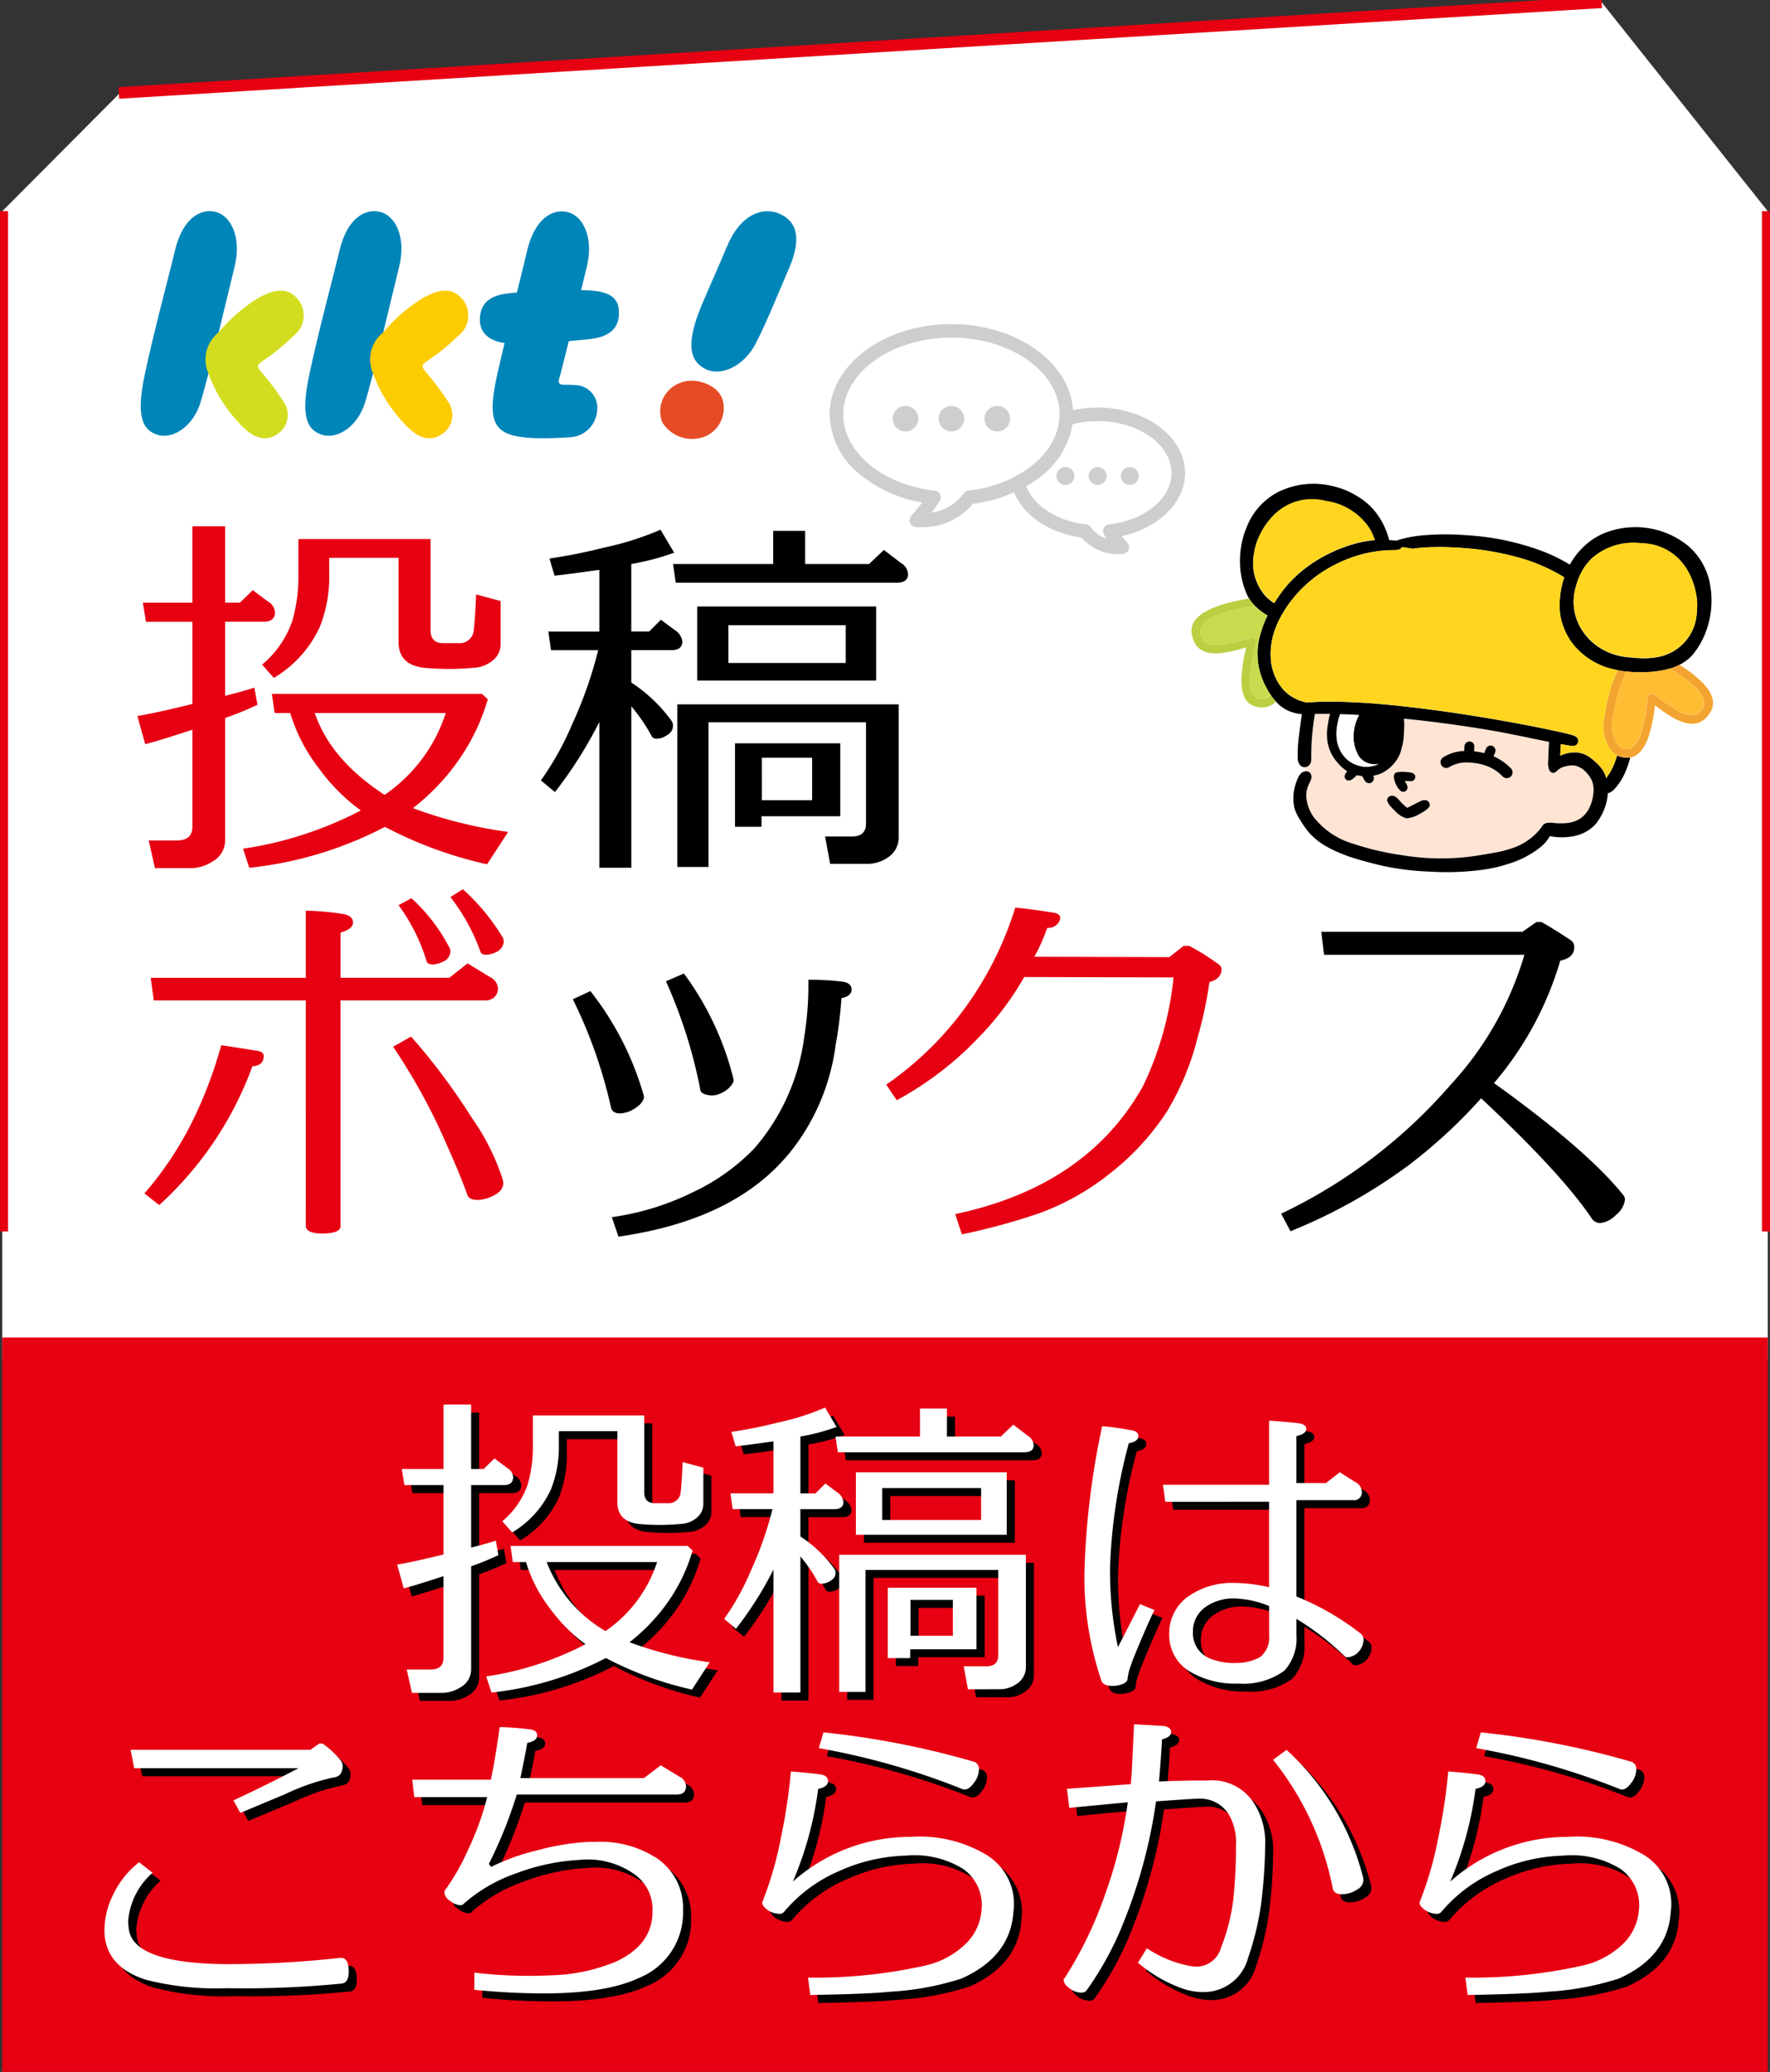
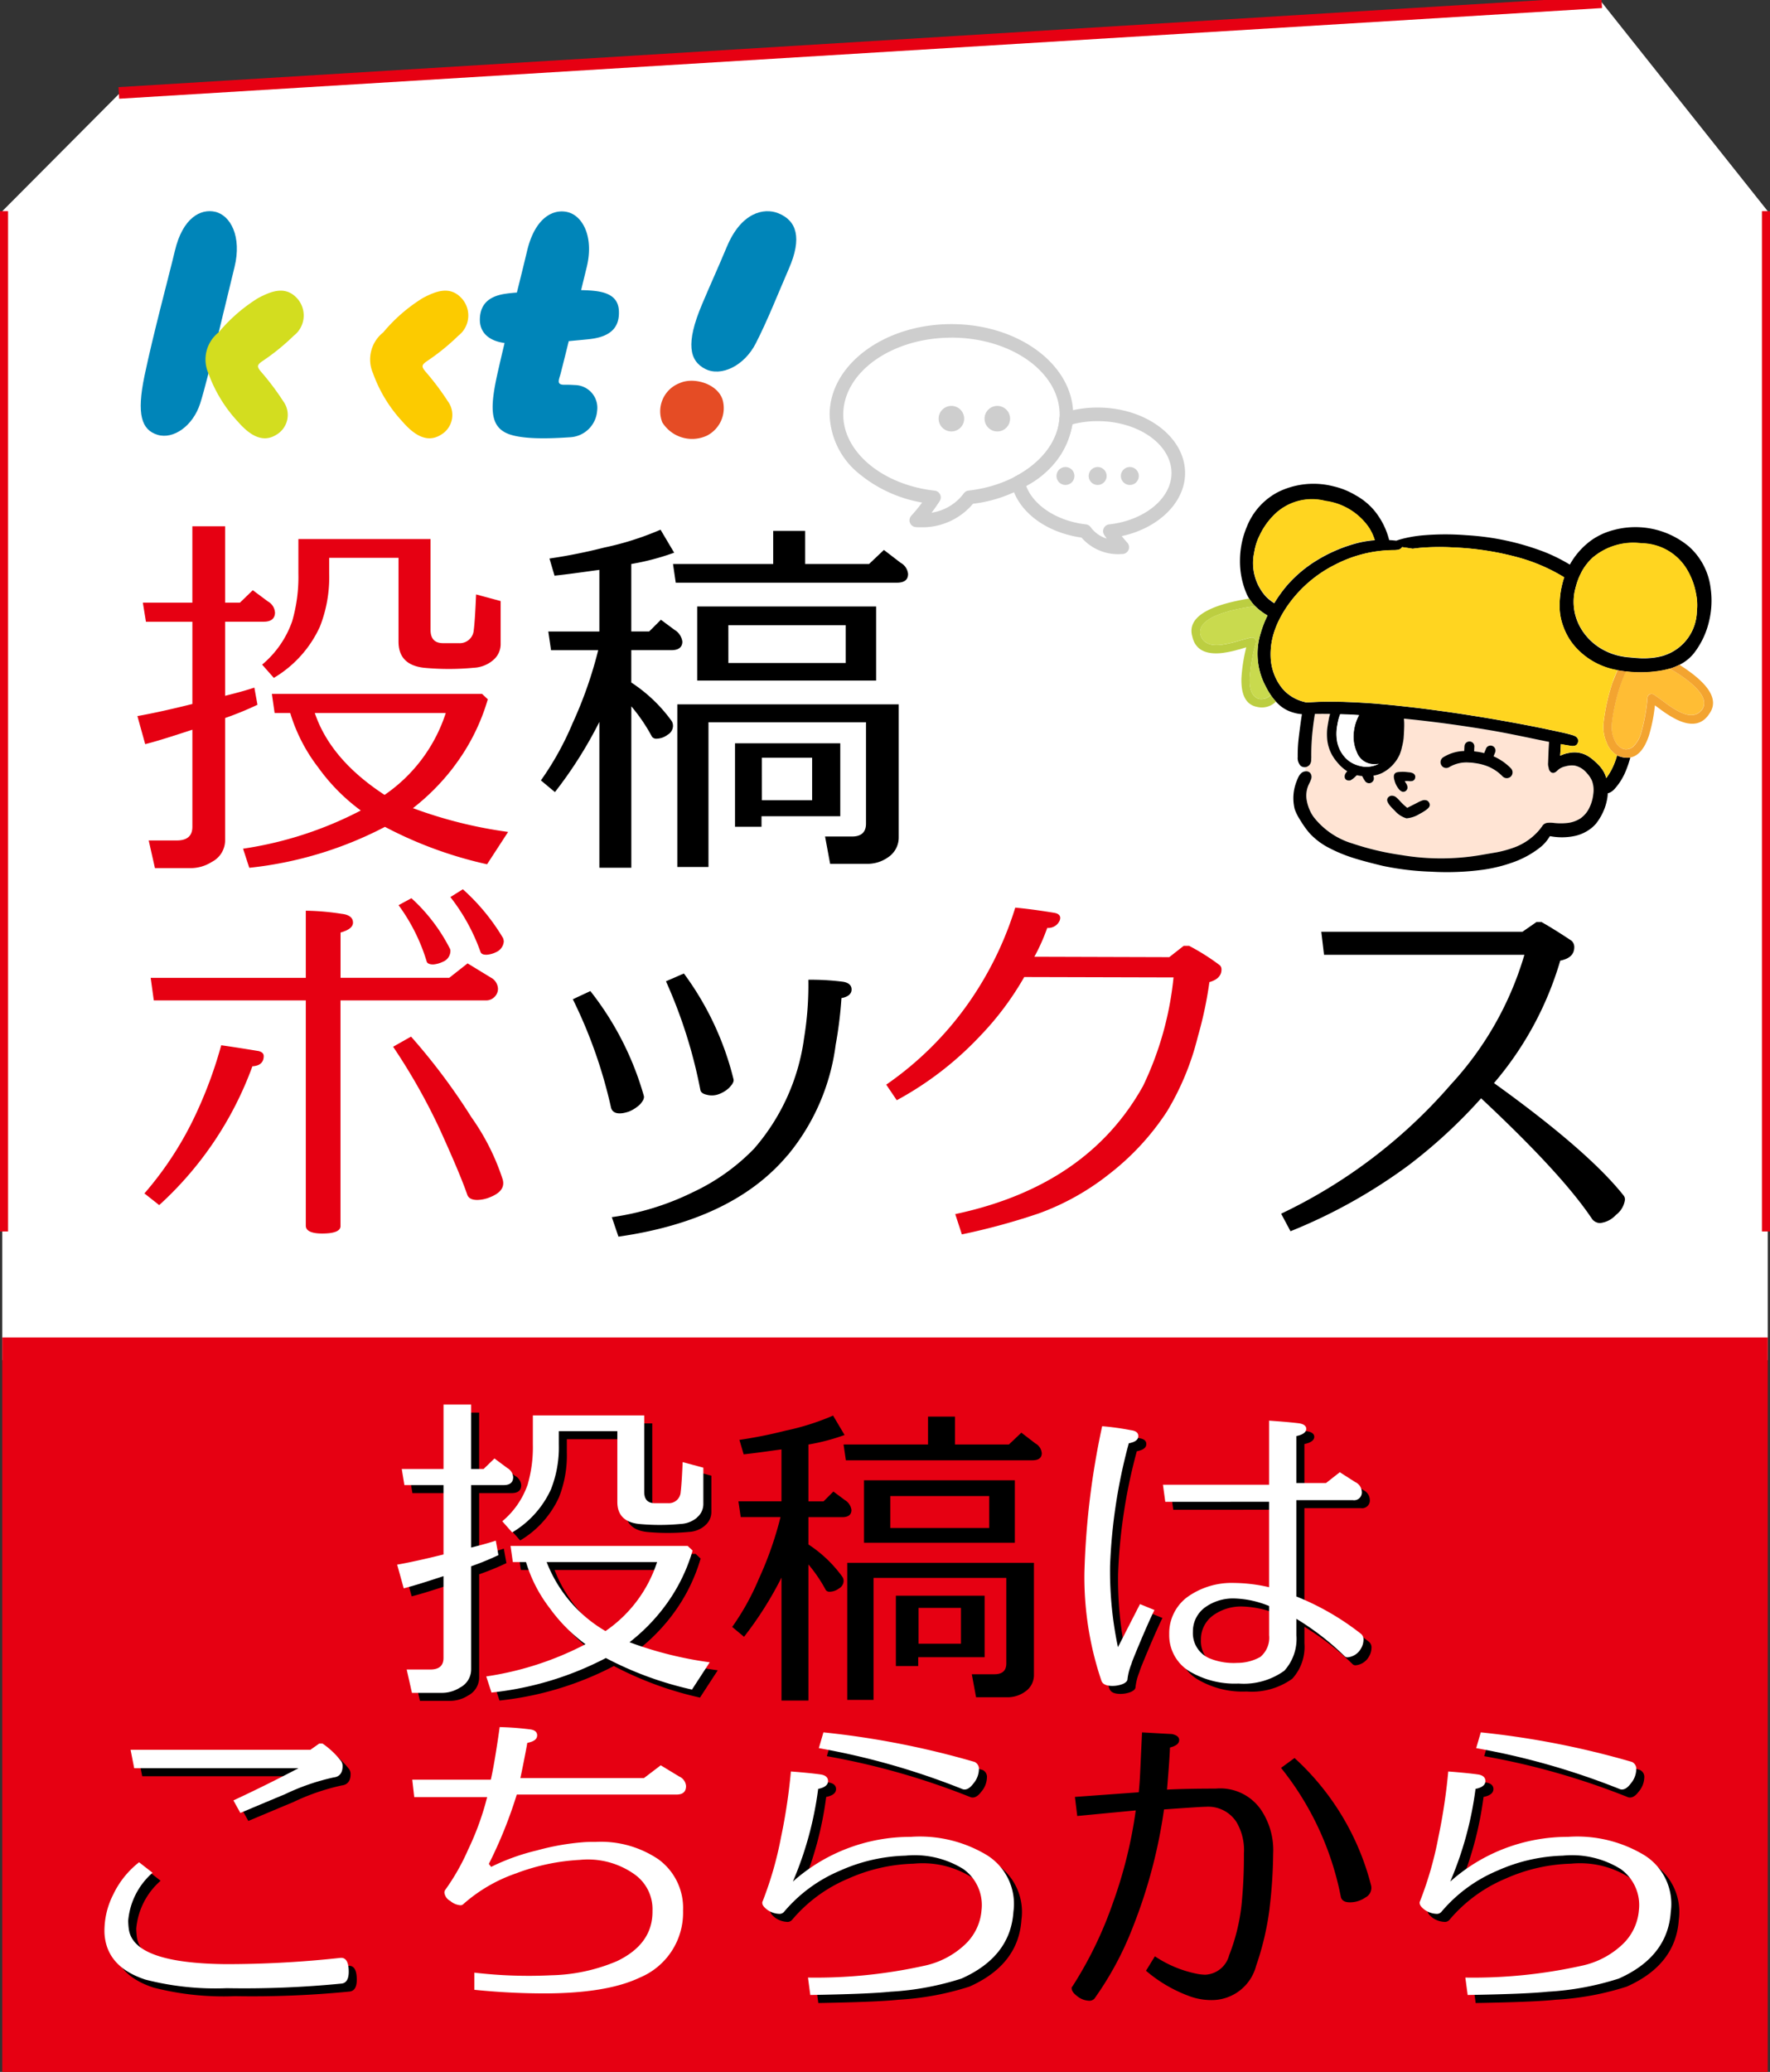
<svg xmlns="http://www.w3.org/2000/svg" id="グループ_1453" data-name="グループ 1453" width="152.536" height="178.519" viewBox="0 0 152.536 178.519">
  <rect x="0" y="0" width="152.536" height="178.519" fill="#333333" stroke="none" />
  <defs>
    <clipPath id="clip-path">
      <rect id="長方形_812" data-name="長方形 812" width="152.536" height="178.519" fill="none" />
    </clipPath>
  </defs>
  <path id="パス_2010" data-name="パス 2010" d="M10.544,8.411.5,18.5v99H152.645v-99L138.335.5Z" transform="translate(-0.304 -0.304)" fill="#fff" />
  <g id="グループ_1450" data-name="グループ 1450">
    <g id="グループ_1449" data-name="グループ 1449" clip-path="url(#clip-path)">
      <line id="線_210" data-name="線 210" y1="87.913" transform="translate(0.195 18.194)" fill="none" stroke="#e60012" stroke-miterlimit="10" stroke-width="1" />
      <line id="線_211" data-name="線 211" y1="87.913" transform="translate(152.341 18.194)" fill="none" stroke="#e60012" stroke-miterlimit="10" stroke-width="1" />
    </g>
  </g>
  <rect id="長方形_813" data-name="長方形 813" width="152.146" height="63.28" transform="translate(0.195 115.239)" fill="#e60012" />
  <g id="グループ_1452" data-name="グループ 1452">
    <g id="グループ_1451" data-name="グループ 1451" clip-path="url(#clip-path)">
      <path id="パス_2011" data-name="パス 2011" d="M155.582,49.646c1.231-2.952,3.184-3.379,4.424-2.888,1.612.638,2.057,2.15.932,4.748-.972,2.242-1.838,4.459-2.866,6.47-.992,1.938-2.985,2.895-4.354,2.2s-1.69-2.206-.295-5.523c.816-1.939,1.346-3.06,2.159-5.011" transform="translate(-92.941 -28.387)" fill="#0085b9" />
      <path id="パス_2012" data-name="パス 2012" d="M147.259,84.2c1.227-.567,3.318.055,3.722,1.474a2.661,2.661,0,0,1-1.363,3.047,3.025,3.025,0,0,1-3.848-1.148,2.6,2.6,0,0,1,1.488-3.373" transform="translate(-88.696 -51.185)" fill="#e54c25" />
-       <path id="パス_2013" data-name="パス 2013" d="M74.066,57.016c.523-2.139,1.036-4.293,1.364-5.626.643-2.617-.342-4.46-1.673-4.761-1.217-.275-2.789.471-3.474,3.388-.453,1.927-1.866,7.157-2.615,10.765-.686,3.3-.257,4.631,1.116,5.06s3.068-.76,3.688-2.7c.177-.555.428-1.48.713-2.584.379-1.57.7-2.737.882-3.539" transform="translate(-41.038 -28.382)" fill="#0085b9" />
      <path id="パス_2014" data-name="パス 2014" d="M82.8,67.7a14.051,14.051,0,0,1,3.422-2.967c1.072-.558,2.23-1.03,3.216-.086a2.2,2.2,0,0,1-.171,3.344,18.82,18.82,0,0,1-2.716,2.2c-.472.33-.457.472-.115.887a22.66,22.66,0,0,1,1.934,2.571,1.976,1.976,0,0,1-.6,2.875c-1.213.765-2.355-.023-3.32-1.137a12.079,12.079,0,0,1-2.529-4.149A2.972,2.972,0,0,1,82.8,67.7" transform="translate(-49.77 -39.064)" fill="#fccb00" />
      <path id="パス_2015" data-name="パス 2015" d="M37.763,57.016c.522-2.139,1.036-4.293,1.364-5.626.644-2.617-.343-4.46-1.673-4.761-1.218-.275-2.787.471-3.473,3.388-.453,1.927-1.866,7.157-2.616,10.765-.686,3.3-.257,4.631,1.115,5.06s3.068-.76,3.688-2.7c.178-.555.429-1.48.712-2.584.379-1.57.7-2.737.884-3.539" transform="translate(-18.916 -28.382)" fill="#0085b9" />
      <path id="パス_2016" data-name="パス 2016" d="M46.494,67.7a14.022,14.022,0,0,1,3.422-2.967c1.072-.558,2.231-1.03,3.216-.086a2.2,2.2,0,0,1-.172,3.344,18.739,18.739,0,0,1-2.715,2.2c-.472.33-.457.472-.116.887a22.481,22.481,0,0,1,1.936,2.571,1.977,1.977,0,0,1-.605,2.875c-1.213.765-2.354-.023-3.32-1.137a12.1,12.1,0,0,1-2.53-4.149,2.972,2.972,0,0,1,.884-3.539" transform="translate(-27.647 -39.064)" fill="#d3dd1f" />
      <path id="パス_2017" data-name="パス 2017" d="M113.533,57.806c.884-.085,1.493-.136,1.916-.19,1.773-.228,2.476-1.069,2.4-2.445-.086-1.587-1.688-1.715-3.147-1.758l-.106,0c.181-.755.346-1.431.479-1.971.643-2.616-.344-4.459-1.673-4.76-1.218-.275-2.786.471-3.473,3.388-.185.787-.5,2.068-.87,3.55-.383.03-.708.062-.947.1-1.457.2-2.214.9-2.243,2.187-.025,1.115.723,1.874,2.129,2.06-.207.87-.407,1.724-.586,2.515-.657,2.914-.689,4.5.65,5.2,1.223.643,3.937.516,5.553.407a2.467,2.467,0,0,0,2.359-2.273,1.957,1.957,0,0,0-1.844-2.223c-.562-.029-.486-.028-1-.028-.7,0-.436-.44-.291-1,.216-.841.452-1.789.69-2.759" transform="translate(-64.515 -28.413)" fill="#0085b9" />
      <line id="線_212" data-name="線 212" y1="7.813" x2="127.791" transform="translate(10.24 0.195)" fill="none" stroke="#e60012" stroke-miterlimit="10" stroke-width="1" />
      <path id="パス_2018" data-name="パス 2018" d="M99.381,317.834c0,.453-.283.68-.821.68h-2.8V323.9q1.359-.34,2.124-.6l.227,1.246a23.765,23.765,0,0,1-2.351.963v8.866a1.76,1.76,0,0,1-.963,1.586,2.889,2.889,0,0,1-1.53.453H90.658L90.2,334.4h2.039c.764,0,1.133-.34,1.133-.991V326.36c-1.388.453-2.521.822-3.427,1.048l-.566-2.039c.963-.17,2.294-.453,3.994-.878v-5.977H90.006l-.227-1.388h3.6v-5.551h2.379v5.551h1.077l.934-.906,1.105.821a.985.985,0,0,1,.509.793m12.973,11.245a16.26,16.26,0,0,1-2.946,2.974,32.279,32.279,0,0,0,6.911,1.728l-1.53,2.351a29.711,29.711,0,0,1-7.421-2.719,27.52,27.52,0,0,1-9.857,2.974L97.059,335a27.009,27.009,0,0,0,8.554-2.776,14.017,14.017,0,0,1-3.088-3.116,12.318,12.318,0,0,1-2.039-3.966H99.353l-.2-1.388h15.267l.425.4a15,15,0,0,1-2.493,4.928m2.861-7.761a2.327,2.327,0,0,1-1.388.538,19.3,19.3,0,0,1-3.626,0c-1.218-.142-1.841-.765-1.841-1.9v-6.09h-5.042V315a9.818,9.818,0,0,1-.68,3.881,8.353,8.353,0,0,1-3.342,3.711l-.85-.963a7.2,7.2,0,0,0,2.181-3.144,11.561,11.561,0,0,0,.453-3.484v-2.493h9.6v6.6c0,.652.312.963.906.963h1.133a1.021,1.021,0,0,0,1.1-.963c.056-.425.113-1.275.17-2.578l1.784.482v3.116a1.5,1.5,0,0,1-.567,1.19m-3.427,3.824h-9.517a11.787,11.787,0,0,0,5.07,5.949,11.486,11.486,0,0,0,4.447-5.949" transform="translate(-54.467 -189.864)" />
      <path id="パス_2019" data-name="パス 2019" d="M171.134,326.474a.759.759,0,0,1-.4.651,1.357,1.357,0,0,1-.793.283.388.388,0,0,1-.34-.141,12.722,12.722,0,0,0-1.5-2.209v11.726H165.78V326.191a30.776,30.776,0,0,1-3.229,5.1l-1.02-.85a21.477,21.477,0,0,0,2.294-4.136,30.389,30.389,0,0,0,1.87-5.325h-3.427l-.2-1.359h3.71v-4.475c-.878.113-1.982.283-3.257.425l-.368-1.246a38.776,38.776,0,0,0,3.966-.793,21.411,21.411,0,0,0,4.107-1.3l.991,1.672a18.109,18.109,0,0,1-3.116.821v4.9h1.3l.85-.85.991.736a1.169,1.169,0,0,1,.566.85c0,.425-.283.623-.793.623H168.1v2.351a11.072,11.072,0,0,1,2.918,2.776.622.622,0,0,1,.113.368m17.08-11.018c0,.425-.283.623-.822.623h-16.06l-.2-1.36h7.279v-2.407h2.322v2.407h4.646l1.076-1.02,1.218.934a1.039,1.039,0,0,1,.538.822M182.549,336.5l-.368-1.982h1.954q1.02,0,1.02-.935v-7.365H173.712v10.508h-2.266V324.917h16.089v9.63a1.717,1.717,0,0,1-.764,1.473,2.586,2.586,0,0,1-1.53.482Zm-9.659-18.694h13v5.382h-13Zm2.266,4.107h8.526v-2.747h-8.526Zm2.407,11.9h-1.926v-6.061h7.648v5.3h-5.722Zm.029-1.926h3.654V328.8h-3.654Z" transform="translate(-98.432 -190.261)" />
      <path id="パス_2020" data-name="パス 2020" d="M243.214,327.7a31.824,31.824,0,0,0,.68,6.939l1.9-3.711,1.246.51q-.467.935-1.359,3.059c-.34.822-.567,1.36-.623,1.586a4.91,4.91,0,0,0-.34,1.3c0,.169-.142.311-.4.425a2.451,2.451,0,0,1-.906.17q-.765,0-.935-.425a27.851,27.851,0,0,1-1.473-9.319,68.028,68.028,0,0,1,1.529-12.633,22.487,22.487,0,0,1,2.464.34c.454.057.652.227.652.51,0,.312-.255.509-.821.623a46.94,46.94,0,0,0-1.615,10.622m4.759-5.58-.2-1.473h9.149v-5.524c.736.057,1.586.113,2.549.227.425.057.652.227.652.481,0,.284-.283.51-.85.623v4.05h2.55l1.19-.935,1.331.85a.966.966,0,0,1,.566.822.668.668,0,0,1-.765.736h-4.872v8.3a22.612,22.612,0,0,1,5.581,3.229.632.632,0,0,1,.2.538,1.484,1.484,0,0,1-.227.736,1.463,1.463,0,0,1-1.133.736.346.346,0,0,1-.255-.085,23.007,23.007,0,0,0-4.164-3.229v1.416a4.074,4.074,0,0,1-1.048,3.059,5.989,5.989,0,0,1-3.937,1.1,7.62,7.62,0,0,1-4.022-.934,3.636,3.636,0,0,1-1.954-3.314,3.881,3.881,0,0,1,1.557-3.2,6.559,6.559,0,0,1,4.05-1.218,13.821,13.821,0,0,1,3,.368v-7.364Zm3.739,13.454a5.49,5.49,0,0,0,2.464.425,4.092,4.092,0,0,0,1.983-.51,2.151,2.151,0,0,0,.765-1.87V331.1a8.459,8.459,0,0,0-3-.652,4.118,4.118,0,0,0-2.436.708,2.551,2.551,0,0,0-1.133,2.153,2.352,2.352,0,0,0,1.359,2.266" transform="translate(-146.861 -192.028)" />
      <path id="パス_2021" data-name="パス 2021" d="M25.571,399.366a7.745,7.745,0,0,1,2.238-2.8l1.161.906a6.182,6.182,0,0,0-2.1,4.135,6.493,6.493,0,0,0,.056.737c.284,1.954,3.059,2.946,8.328,3a90.365,90.365,0,0,0,9.885-.538c.482-.057.737.34.737,1.189q0,.935-.595,1.02a85.477,85.477,0,0,1-9.913.4,24.2,24.2,0,0,1-7-.736c-2.266-.736-3.427-2.068-3.541-3.994a6.856,6.856,0,0,1,.736-3.314m10.367-8.129c2.068-.963,3.937-1.9,5.608-2.776H27.384l-.311-1.586H42.566l.765-.538h.283a7.1,7.1,0,0,1,1.614,1.529.739.739,0,0,1,.113.425c0,.566-.255.906-.765.963a19.094,19.094,0,0,0-4.192,1.444c-.963.4-2.238.935-3.852,1.614Z" transform="translate(-15.129 -235.421)" />
-       <path id="パス_2022" data-name="パス 2022" d="M92.888,388.743l-.17-1.5h6.77c.227-.991.481-2.521.764-4.532a25.591,25.591,0,0,1,2.634.2q.594.086.595.51c0,.339-.283.538-.85.651-.028.17-.2,1.162-.595,3.031h10.65l1.445-1.1,1.586.963a.982.982,0,0,1,.595.821c0,.482-.255.736-.822.736H101.725a38.561,38.561,0,0,1-2.407,5.977l.2.255a18.414,18.414,0,0,1,3.937-1.416,21.268,21.268,0,0,1,3.994-.708c.368-.029.736-.029,1.1-.029a8.852,8.852,0,0,1,5.381,1.5,5.177,5.177,0,0,1,2.124,4.419,6.052,6.052,0,0,1-3.739,5.778c-1.9.906-4.645,1.359-8.271,1.359a59.824,59.824,0,0,1-5.976-.312v-1.473a39.919,39.919,0,0,0,6.628.227,15.246,15.246,0,0,0,5.665-1.218q3.1-1.487,3.059-4.334a3.675,3.675,0,0,0-1.586-3.172,6.924,6.924,0,0,0-4.674-1.218,18.125,18.125,0,0,0-5.495,1.161,13.464,13.464,0,0,0-4.561,2.663.324.324,0,0,1-.227.085,1.5,1.5,0,0,1-.878-.368.948.948,0,0,1-.51-.708.437.437,0,0,1,.057-.227,18.761,18.761,0,0,0,1.983-3.484,23.9,23.9,0,0,0,1.643-4.532Z" transform="translate(-56.499 -233.211)" />
      <path id="パス_2023" data-name="パス 2023" d="M172.578,396.73a15.2,15.2,0,0,1,10.14-3.852,11.2,11.2,0,0,1,6.6,1.586,4.951,4.951,0,0,1,2.266,4.872c-.17,2.577-1.671,4.5-4.475,5.75a24.33,24.33,0,0,1-6.118,1.133c-1.359.142-3.654.227-6.911.284l-.2-1.5a43.185,43.185,0,0,0,10.027-1.02,7.319,7.319,0,0,0,3.456-1.784,4.548,4.548,0,0,0,1.473-3,3.817,3.817,0,0,0-1.558-3.541,7.95,7.95,0,0,0-4.985-1.161,14.77,14.77,0,0,0-5.665,1.3,12.767,12.767,0,0,0-4.787,3.513.519.519,0,0,1-.482.2,1.921,1.921,0,0,1-.935-.311c-.311-.227-.481-.425-.481-.623a.212.212,0,0,1,.028-.141,30.8,30.8,0,0,0,1.586-5.524,49.33,49.33,0,0,0,.85-5.665q1.657.128,2.549.255c.425.057.652.255.652.566q0,.51-.85.68a29.98,29.98,0,0,1-2.181,7.988m2.634-12.86a73.622,73.622,0,0,1,13.03,2.549.659.659,0,0,1,.368.68,1.947,1.947,0,0,1-.482,1.19c-.311.425-.623.566-.906.481a62.825,62.825,0,0,0-12.406-3.541Z" transform="translate(-103.558 -233.918)" />
      <path id="パス_2024" data-name="パス 2024" d="M253.488,397.284a24.411,24.411,0,0,1-1.161,4.957,3.944,3.944,0,0,1-3.682,2.946,5.51,5.51,0,0,1-2.238-.4,12.159,12.159,0,0,1-3.569-2.124l.765-1.246a10.026,10.026,0,0,0,3.739,1.53,4.689,4.689,0,0,0,.595.057A2.233,2.233,0,0,0,250,401.334a16.874,16.874,0,0,0,1.076-4.391,42.462,42.462,0,0,0,.2-4.39,4.733,4.733,0,0,0-.652-2.719,2.9,2.9,0,0,0-2.634-1.3c-.34,0-1.558.085-3.6.227a44.223,44.223,0,0,1-2.663,10.084,27.772,27.772,0,0,1-3.342,6.231.6.6,0,0,1-.453.17,1.725,1.725,0,0,1-.991-.368c-.34-.255-.51-.481-.51-.708,0-.057,0-.113.057-.142a33.787,33.787,0,0,0,3.512-7.251,39.025,39.025,0,0,0,1.954-7.931l-5.042.482-.2-1.643,5.5-.4c.085-.793.113-1.5.142-2.1l.141-3.059c.595.029,1.445.085,2.578.141.4.085.623.255.623.51,0,.311-.255.51-.793.652-.028.736-.113,1.926-.255,3.625,1.133-.057,2.521-.085,4.192-.085a4.264,4.264,0,0,1,3.88,1.784,6.215,6.215,0,0,1,1.076,3.824,42.193,42.193,0,0,1-.311,4.7m8.271-.935a2.322,2.322,0,0,1-1.331.425c-.453,0-.708-.141-.793-.453a25.578,25.578,0,0,0-5.156-11.131l1.162-.85a22.3,22.3,0,0,1,6.6,10.99.924.924,0,0,1-.481,1.02" transform="translate(-144.077 -232.858)" />
      <path id="パス_2025" data-name="パス 2025" d="M317.6,396.73a15.2,15.2,0,0,1,10.14-3.852,11.2,11.2,0,0,1,6.6,1.586,4.951,4.951,0,0,1,2.266,4.872c-.17,2.577-1.671,4.5-4.475,5.75a24.33,24.33,0,0,1-6.118,1.133c-1.359.142-3.654.227-6.911.284l-.2-1.5a43.184,43.184,0,0,0,10.027-1.02,7.319,7.319,0,0,0,3.456-1.784,4.548,4.548,0,0,0,1.473-3,3.817,3.817,0,0,0-1.558-3.541,7.95,7.95,0,0,0-4.985-1.161,14.77,14.77,0,0,0-5.665,1.3,12.767,12.767,0,0,0-4.787,3.513.519.519,0,0,1-.482.2,1.92,1.92,0,0,1-.935-.311c-.311-.227-.481-.425-.481-.623a.212.212,0,0,1,.028-.141,30.8,30.8,0,0,0,1.586-5.524,49.336,49.336,0,0,0,.85-5.665q1.657.128,2.549.255c.425.057.652.255.652.566q0,.51-.85.68a29.98,29.98,0,0,1-2.181,7.988m2.634-12.86a73.622,73.622,0,0,1,13.03,2.549.659.659,0,0,1,.368.68,1.947,1.947,0,0,1-.482,1.19c-.311.425-.623.566-.906.481a62.823,62.823,0,0,0-12.406-3.541Z" transform="translate(-191.931 -233.918)" />
      <path id="パス_2026" data-name="パス 2026" d="M97.614,316.066c0,.453-.283.68-.821.68h-2.8v5.382q1.359-.34,2.124-.595l.227,1.246a23.764,23.764,0,0,1-2.351.963v8.866a1.76,1.76,0,0,1-.963,1.586,2.889,2.889,0,0,1-1.53.453H88.891l-.453-2.011h2.039c.764,0,1.133-.34,1.133-.991v-7.053c-1.388.453-2.521.822-3.427,1.048l-.566-2.039c.963-.17,2.294-.453,3.994-.878v-5.977H88.239l-.227-1.388h3.6v-5.551h2.379v5.551h1.077l.934-.906,1.105.822a.985.985,0,0,1,.509.793m12.973,11.245a16.246,16.246,0,0,1-2.946,2.974,32.255,32.255,0,0,0,6.911,1.728l-1.53,2.351a29.679,29.679,0,0,1-7.421-2.719,27.5,27.5,0,0,1-9.857,2.974l-.453-1.388a26.989,26.989,0,0,0,8.554-2.775,14.01,14.01,0,0,1-3.088-3.116,12.309,12.309,0,0,1-2.039-3.965H97.586l-.2-1.388h15.267l.425.4a15,15,0,0,1-2.493,4.928m2.861-7.761a2.326,2.326,0,0,1-1.388.538,19.17,19.17,0,0,1-3.626,0c-1.218-.141-1.841-.764-1.841-1.9V312.1h-5.042v1.133a9.817,9.817,0,0,1-.68,3.881,8.353,8.353,0,0,1-3.342,3.711l-.85-.963a7.192,7.192,0,0,0,2.181-3.144,11.561,11.561,0,0,0,.453-3.484v-2.493h9.6v6.6c0,.652.312.963.906.963h1.133a1.021,1.021,0,0,0,1.1-.963c.056-.425.113-1.275.17-2.577l1.784.481v3.116a1.5,1.5,0,0,1-.567,1.19m-3.427,3.824H100.5a11.787,11.787,0,0,0,5.07,5.948,11.486,11.486,0,0,0,4.447-5.948" transform="translate(-53.39 -188.787)" fill="#fff" />
-       <path id="パス_2027" data-name="パス 2027" d="M169.367,324.706a.759.759,0,0,1-.4.652,1.36,1.36,0,0,1-.793.283.387.387,0,0,1-.34-.141,12.73,12.73,0,0,0-1.5-2.21v11.727h-2.323V324.423a30.771,30.771,0,0,1-3.229,5.1l-1.02-.849a21.489,21.489,0,0,0,2.294-4.136,30.4,30.4,0,0,0,1.87-5.325H160.5l-.2-1.36h3.711v-4.475c-.878.113-1.983.283-3.257.425l-.369-1.246a38.843,38.843,0,0,0,3.966-.793,21.423,21.423,0,0,0,4.107-1.3l.991,1.671a18.064,18.064,0,0,1-3.115.822v4.9h1.3l.85-.849.991.736a1.171,1.171,0,0,1,.566.85c0,.425-.284.623-.793.623h-2.918v2.351a11.1,11.1,0,0,1,2.918,2.776.626.626,0,0,1,.113.368m17.079-11.019c0,.425-.283.623-.821.623h-16.06l-.2-1.359h7.279v-2.408h2.323v2.408h4.645l1.076-1.02,1.218.935a1.038,1.038,0,0,1,.538.821m-5.665,21.045-.368-1.982h1.954q1.02,0,1.02-.935v-7.364H171.944v10.508h-2.266V323.148h16.089v9.63a1.718,1.718,0,0,1-.764,1.473,2.586,2.586,0,0,1-1.53.481Zm-9.658-18.694h13v5.382h-13Zm2.266,4.107h8.526V317.4h-8.526Zm2.407,11.9h-1.926v-6.061h7.647v5.3H175.8Zm.029-1.926h3.654v-3.088h-3.654Z" transform="translate(-97.356 -189.184)" fill="#fff" />
      <path id="パス_2028" data-name="パス 2028" d="M241.446,325.935a31.822,31.822,0,0,0,.68,6.939l1.9-3.71,1.246.51q-.467.935-1.359,3.059c-.34.822-.567,1.36-.623,1.586a4.914,4.914,0,0,0-.34,1.3c0,.17-.142.311-.4.425a2.45,2.45,0,0,1-.906.17q-.765,0-.935-.425a27.854,27.854,0,0,1-1.473-9.319,68.03,68.03,0,0,1,1.529-12.633,22.479,22.479,0,0,1,2.464.34c.454.057.652.227.652.51,0,.311-.255.509-.821.623a46.941,46.941,0,0,0-1.615,10.622m4.759-5.58-.2-1.473h9.149v-5.524c.736.057,1.586.113,2.549.227.425.056.652.227.652.481,0,.284-.283.51-.85.623v4.05h2.55l1.19-.935,1.331.85a.966.966,0,0,1,.566.821.667.667,0,0,1-.765.736h-4.872v8.3a22.624,22.624,0,0,1,5.581,3.229.631.631,0,0,1,.2.538,1.487,1.487,0,0,1-.227.737,1.464,1.464,0,0,1-1.133.736.346.346,0,0,1-.255-.085,23.005,23.005,0,0,0-4.164-3.229v1.416a4.074,4.074,0,0,1-1.048,3.059,5.991,5.991,0,0,1-3.937,1.1,7.616,7.616,0,0,1-4.022-.934,3.637,3.637,0,0,1-1.954-3.315,3.881,3.881,0,0,1,1.557-3.2,6.559,6.559,0,0,1,4.05-1.218,13.82,13.82,0,0,1,3,.368v-7.364Zm3.739,13.454a5.49,5.49,0,0,0,2.464.425,4.092,4.092,0,0,0,1.983-.51,2.152,2.152,0,0,0,.765-1.87v-2.521a8.459,8.459,0,0,0-3-.652,4.115,4.115,0,0,0-2.436.708,2.549,2.549,0,0,0-1.133,2.152,2.351,2.351,0,0,0,1.359,2.266" transform="translate(-145.783 -190.951)" fill="#fff" />
      <path id="パス_2029" data-name="パス 2029" d="M23.8,397.6a7.748,7.748,0,0,1,2.238-2.8l1.161.906a6.182,6.182,0,0,0-2.1,4.136,6.494,6.494,0,0,0,.056.736c.284,1.954,3.059,2.946,8.328,3a90.253,90.253,0,0,0,9.885-.538c.482-.057.737.34.737,1.19q0,.935-.595,1.02a85.456,85.456,0,0,1-9.913.4,24.22,24.22,0,0,1-7-.736c-2.266-.736-3.427-2.068-3.541-3.994A6.857,6.857,0,0,1,23.8,397.6m10.367-8.129c2.068-.963,3.937-1.9,5.608-2.775H25.617l-.311-1.586H40.8l.765-.538h.283a7.1,7.1,0,0,1,1.614,1.529.739.739,0,0,1,.113.425c0,.566-.255.906-.765.963a19.146,19.146,0,0,0-4.192,1.445c-.963.4-2.238.935-3.852,1.615Z" transform="translate(-14.052 -234.343)" fill="#fff" />
      <path id="パス_2030" data-name="パス 2030" d="M91.121,386.974l-.17-1.5h6.77c.227-.991.481-2.521.764-4.532a25.506,25.506,0,0,1,2.634.2q.594.085.595.51c0,.34-.283.538-.85.652-.028.17-.2,1.161-.595,3.031h10.65l1.445-1.1,1.586.963a.982.982,0,0,1,.595.821c0,.482-.255.737-.822.737H99.958a38.559,38.559,0,0,1-2.407,5.976l.2.255a18.454,18.454,0,0,1,3.937-1.416,21.2,21.2,0,0,1,3.994-.708c.368-.029.736-.029,1.1-.029a8.852,8.852,0,0,1,5.381,1.5,5.177,5.177,0,0,1,2.124,4.419,6.052,6.052,0,0,1-3.739,5.778c-1.9.906-4.645,1.359-8.271,1.359a59.833,59.833,0,0,1-5.976-.312V402.1a39.923,39.923,0,0,0,6.628.227,15.256,15.256,0,0,0,5.665-1.218q3.1-1.487,3.059-4.334a3.674,3.674,0,0,0-1.586-3.172,6.924,6.924,0,0,0-4.674-1.218,18.127,18.127,0,0,0-5.495,1.161,13.465,13.465,0,0,0-4.561,2.663.322.322,0,0,1-.227.085,1.5,1.5,0,0,1-.878-.368.947.947,0,0,1-.51-.708.437.437,0,0,1,.057-.227,18.782,18.782,0,0,0,1.983-3.484,23.908,23.908,0,0,0,1.643-4.532Z" transform="translate(-55.423 -232.133)" fill="#fff" />
      <path id="パス_2031" data-name="パス 2031" d="M170.81,394.961a15.2,15.2,0,0,1,10.14-3.852,11.2,11.2,0,0,1,6.6,1.586,4.951,4.951,0,0,1,2.266,4.872c-.17,2.577-1.671,4.5-4.475,5.75a24.347,24.347,0,0,1-6.118,1.133c-1.359.141-3.654.227-6.911.283l-.2-1.5a43.183,43.183,0,0,0,10.027-1.02,7.315,7.315,0,0,0,3.456-1.784,4.549,4.549,0,0,0,1.473-3,3.818,3.818,0,0,0-1.558-3.541,7.953,7.953,0,0,0-4.985-1.161,14.756,14.756,0,0,0-5.665,1.3,12.769,12.769,0,0,0-4.787,3.512.518.518,0,0,1-.482.2,1.924,1.924,0,0,1-.935-.311c-.311-.227-.481-.425-.481-.623a.213.213,0,0,1,.028-.141,30.8,30.8,0,0,0,1.586-5.524,49.324,49.324,0,0,0,.85-5.665q1.657.128,2.549.255c.425.057.652.255.652.566q0,.51-.85.68a29.976,29.976,0,0,1-2.181,7.988m2.634-12.86a73.617,73.617,0,0,1,13.03,2.549.659.659,0,0,1,.368.68,1.947,1.947,0,0,1-.482,1.189c-.311.425-.623.566-.906.482a62.792,62.792,0,0,0-12.406-3.541Z" transform="translate(-102.481 -232.84)" fill="#fff" />
-       <path id="パス_2032" data-name="パス 2032" d="M251.72,395.515a24.4,24.4,0,0,1-1.161,4.957,3.944,3.944,0,0,1-3.682,2.946,5.51,5.51,0,0,1-2.238-.4,12.167,12.167,0,0,1-3.569-2.124l.765-1.247a10.019,10.019,0,0,0,3.739,1.53,4.7,4.7,0,0,0,.595.056,2.232,2.232,0,0,0,2.068-1.671,16.875,16.875,0,0,0,1.076-4.391,42.45,42.45,0,0,0,.2-4.39,4.732,4.732,0,0,0-.652-2.719,2.9,2.9,0,0,0-2.634-1.3c-.34,0-1.558.085-3.6.227a44.227,44.227,0,0,1-2.663,10.084,27.774,27.774,0,0,1-3.342,6.231.6.6,0,0,1-.453.17,1.725,1.725,0,0,1-.991-.368c-.34-.255-.51-.481-.51-.708,0-.057,0-.113.057-.142A33.8,33.8,0,0,0,238.238,395a39.025,39.025,0,0,0,1.954-7.931l-5.042.482-.2-1.643,5.495-.4c.085-.793.113-1.5.142-2.1l.141-3.059c.595.028,1.445.085,2.578.142.4.085.623.255.623.51,0,.311-.255.509-.793.652-.028.736-.113,1.926-.255,3.625,1.133-.057,2.521-.085,4.192-.085a4.264,4.264,0,0,1,3.88,1.784,6.215,6.215,0,0,1,1.076,3.823,42.2,42.2,0,0,1-.311,4.7m8.271-.935a2.322,2.322,0,0,1-1.331.425c-.453,0-.708-.142-.793-.453a25.576,25.576,0,0,0-5.156-11.132l1.162-.85a22.3,22.3,0,0,1,6.6,10.99.924.924,0,0,1-.481,1.02" transform="translate(-143 -231.78)" fill="#fff" />
      <path id="パス_2033" data-name="パス 2033" d="M315.833,394.961a15.2,15.2,0,0,1,10.14-3.852,11.2,11.2,0,0,1,6.6,1.586,4.951,4.951,0,0,1,2.266,4.872c-.17,2.577-1.671,4.5-4.475,5.75a24.347,24.347,0,0,1-6.118,1.133c-1.359.141-3.654.227-6.911.283l-.2-1.5a43.183,43.183,0,0,0,10.027-1.02,7.315,7.315,0,0,0,3.456-1.784,4.549,4.549,0,0,0,1.473-3,3.818,3.818,0,0,0-1.558-3.541,7.953,7.953,0,0,0-4.985-1.161,14.756,14.756,0,0,0-5.665,1.3,12.769,12.769,0,0,0-4.787,3.512.518.518,0,0,1-.482.2,1.924,1.924,0,0,1-.935-.311c-.311-.227-.481-.425-.481-.623a.213.213,0,0,1,.028-.141,30.8,30.8,0,0,0,1.586-5.524,49.323,49.323,0,0,0,.85-5.665q1.657.128,2.549.255c.425.057.652.255.652.566q0,.51-.85.68a29.976,29.976,0,0,1-2.181,7.988m2.634-12.86a73.617,73.617,0,0,1,13.03,2.549.659.659,0,0,1,.368.68,1.947,1.947,0,0,1-.482,1.189c-.311.425-.623.566-.906.482a62.793,62.793,0,0,0-12.406-3.541Z" transform="translate(-190.854 -232.84)" fill="#fff" />
      <path id="パス_2034" data-name="パス 2034" d="M42.17,123.489c0,.537-.336.806-.973.806H37.87v6.383q1.613-.4,2.52-.705l.269,1.478a28.186,28.186,0,0,1-2.789,1.142v10.515a2.088,2.088,0,0,1-1.142,1.881,3.425,3.425,0,0,1-1.813.538H31.824l-.538-2.385h2.419c.906,0,1.344-.4,1.344-1.176V133.6c-1.647.538-2.99.974-4.065,1.243l-.672-2.419c1.142-.2,2.721-.537,4.737-1.041V124.3h-4l-.268-1.646h4.266v-6.584H37.87v6.584h1.277l1.109-1.075,1.31.974a1.17,1.17,0,0,1,.6.941m15.387,13.337a19.294,19.294,0,0,1-3.494,3.527,38.244,38.244,0,0,0,8.2,2.049l-1.814,2.788a35.18,35.18,0,0,1-8.8-3.225,32.609,32.609,0,0,1-11.691,3.528l-.537-1.646a32.031,32.031,0,0,0,10.145-3.292,16.626,16.626,0,0,1-3.661-3.7,14.594,14.594,0,0,1-2.419-4.7H42.137L41.9,130.51H60.009l.5.47a17.805,17.805,0,0,1-2.956,5.845m3.393-9.2a2.763,2.763,0,0,1-1.647.638,22.8,22.8,0,0,1-4.3,0c-1.445-.168-2.184-.907-2.184-2.25v-7.223H46.84v1.344a11.633,11.633,0,0,1-.806,4.6,9.91,9.91,0,0,1-3.965,4.4l-1.008-1.143a8.52,8.52,0,0,0,2.587-3.729,13.693,13.693,0,0,0,.537-4.132v-2.956H55.575V125c0,.772.37,1.142,1.075,1.142h1.344A1.211,1.211,0,0,0,59.3,125c.067-.5.135-1.512.2-3.057l2.116.571v3.7a1.786,1.786,0,0,1-.672,1.411m-4.065,4.535H45.6c.907,2.688,2.922,5.039,6.013,7.055a13.621,13.621,0,0,0,5.274-7.055" transform="translate(-18.471 -70.726)" fill="#e60012" />
      <path id="パス_2035" data-name="パス 2035" d="M130.711,133.736a.9.9,0,0,1-.47.773,1.612,1.612,0,0,1-.941.336.459.459,0,0,1-.4-.168,15.089,15.089,0,0,0-1.781-2.62v13.908h-2.755V133.4a36.559,36.559,0,0,1-3.829,6.047l-1.209-1.008a25.527,25.527,0,0,0,2.721-4.9,36.037,36.037,0,0,0,2.217-6.316H120.2l-.236-1.613h4.4V120.3c-1.041.134-2.352.336-3.863.5l-.437-1.478a45.986,45.986,0,0,0,4.7-.94,25.4,25.4,0,0,0,4.871-1.545l1.175,1.982a21.391,21.391,0,0,1-3.695.974v5.812h1.545l1.008-1.008,1.176.873a1.386,1.386,0,0,1,.672,1.008c0,.5-.336.739-.941.739h-3.46v2.788a13.139,13.139,0,0,1,3.46,3.292.74.74,0,0,1,.134.437m20.257-13.068c0,.5-.336.739-.974.739H130.947l-.236-1.613h8.634v-2.855H142.1v2.855h5.509l1.277-1.209,1.445,1.109a1.232,1.232,0,0,1,.638.974m-6.718,24.96-.436-2.352h2.318q1.209,0,1.209-1.109v-8.734H133.768V145.9h-2.687V131.889h19.08v11.422a2.037,2.037,0,0,1-.906,1.747,3.068,3.068,0,0,1-1.814.571Zm-11.456-22.172h15.42v6.383h-15.42Zm2.688,4.871h10.112v-3.259H135.481Zm2.855,14.109h-2.284v-7.189h9.071v6.282h-6.786Zm.034-2.284H142.7v-3.662H138.37Z" transform="translate(-72.712 -71.198)" />
      <path id="パス_2036" data-name="パス 2036" d="M33.137,223.367l-1.277-1.008a29.349,29.349,0,0,0,4.535-7.055,37.116,37.116,0,0,0,2.083-5.711q1.109.152,3.225.5c.269.068.437.2.437.437,0,.538-.336.84-.974.874a30.1,30.1,0,0,1-8.029,11.959m16.7-24.355c0,.4-.37.672-1.075.873v3.9H58.13l1.579-1.243,1.982,1.21a1.145,1.145,0,0,1,.638.974.969.969,0,0,1-.3.706.988.988,0,0,1-.739.3H48.758v19.485c-.034.4-.571.6-1.579.6-.941,0-1.411-.235-1.411-.672V205.73h-13.1l-.269-1.948H45.768V198a21.522,21.522,0,0,1,3.091.269c.638.067.974.336.974.739m7.424,17.7a52.173,52.173,0,0,0-3.965-6.987l1.545-.874a53.5,53.5,0,0,1,5.207,6.954,19.771,19.771,0,0,1,2.688,5.341c.2.705-.2,1.209-1.176,1.579a2.98,2.98,0,0,1-1.008.2c-.5,0-.773-.168-.873-.47q-.605-1.764-2.418-5.745m.974-15.218a1.019,1.019,0,0,1-.639.907,2.429,2.429,0,0,1-.84.235c-.336,0-.537-.1-.571-.269a15.952,15.952,0,0,0-2.42-4.838l1.109-.6a15.142,15.142,0,0,1,3.292,4.3.447.447,0,0,1,.068.268m4.6-.839a1.1,1.1,0,0,1-.639.907,2.217,2.217,0,0,1-.84.235c-.3,0-.47-.067-.537-.269a16.7,16.7,0,0,0-2.586-4.7l1.075-.672a17.92,17.92,0,0,1,3.46,4.2.978.978,0,0,1,.067.3" transform="translate(-19.414 -119.531)" fill="#e60012" />
      <path id="パス_2037" data-name="パス 2037" d="M132.185,225.986a3.059,3.059,0,0,1-.973.638c-.874.3-1.412.168-1.546-.336a41.392,41.392,0,0,0-3.292-9.339l1.511-.705a26.061,26.061,0,0,1,4.6,9c.067.2-.034.437-.3.739m12.7,4.4c-3.158,3.763-8.029,6.08-14.58,7.021l-.571-1.68a22.9,22.9,0,0,0,6.988-2.15A17.845,17.845,0,0,0,142,229.815a18.188,18.188,0,0,0,4.3-9.507,28.1,28.1,0,0,0,.369-5.039,21.622,21.622,0,0,1,2.956.168c.5.067.772.3.772.672s-.3.638-.873.739a35.656,35.656,0,0,1-.5,4.031,18.614,18.614,0,0,1-4.132,9.507m-5.005-5.845a2.657,2.657,0,0,1-.974.6,1.731,1.731,0,0,1-1.008.034c-.3-.067-.5-.2-.538-.4A42.467,42.467,0,0,0,134.4,215.4l1.545-.671a25.586,25.586,0,0,1,4.266,9.07c.067.2-.034.437-.336.739" transform="translate(-77.008 -130.851)" />
      <path id="パス_2038" data-name="パス 2038" d="M209.392,201.945a17.049,17.049,0,0,1-1.109,2.486l11.624.034,1.243-.974h.47a18.864,18.864,0,0,1,2.654,1.68.506.506,0,0,1,.134.369c0,.5-.336.874-1.041,1.075a33.847,33.847,0,0,1-1.008,4.737,23.2,23.2,0,0,1-2.654,6.417,22.05,22.05,0,0,1-5.006,5.409,21.581,21.581,0,0,1-6.014,3.359,56.512,56.512,0,0,1-6.651,1.814l-.571-1.747q11.388-2.419,16.192-11.053a28,28,0,0,0,2.62-9.339l-12.866-.034a25.588,25.588,0,0,1-3.829,5.106,28.418,28.418,0,0,1-7.156,5.509l-.907-1.344a28.348,28.348,0,0,0,6.988-6.887,29.483,29.483,0,0,0,4.131-8.365c.739.067,1.848.2,3.292.437.5.067.672.3.538.671a1.068,1.068,0,0,1-1.075.639" transform="translate(-119.142 -121.994)" fill="#e60012" />
      <path id="パス_2039" data-name="パス 2039" d="M299.87,218.565a44.419,44.419,0,0,1-6.215,5.745,46.073,46.073,0,0,1-10.213,5.711l-.806-1.512a44.758,44.758,0,0,0,14.614-11.119A28.125,28.125,0,0,0,303.6,206.2H286.332l-.235-1.982h17.334l1.209-.839h.436c.706.4,1.579.94,2.587,1.613a.73.73,0,0,1,.235.538c0,.638-.4,1.008-1.209,1.176a28.555,28.555,0,0,1-5.711,10.548c5.475,3.931,9.2,7.189,11.187,9.709a.569.569,0,0,1,.1.336,1.959,1.959,0,0,1-.773,1.311,2.169,2.169,0,0,1-1.377.705.877.877,0,0,1-.672-.336c-1.746-2.62-4.938-6.08-9.574-10.414" transform="translate(-172.229 -123.934)" />
      <path id="パス_2040" data-name="パス 2040" d="M186.028,80.207c0,3.945,4.173,7.143,9.321,7.143s9.321-3.2,9.321-7.143-4.173-7.143-9.321-7.143-9.321,3.2-9.321,7.143" transform="translate(-113.36 -44.523)" fill="#fff" />
      <path id="パス_2041" data-name="パス 2041" d="M247.281,103.784a.772.772,0,1,0,.772-.772.772.772,0,0,0-.772.772" transform="translate(-150.685 -62.772)" fill="#cecece" />
      <path id="パス_2042" data-name="パス 2042" d="M240.181,103.784a.772.772,0,1,0,.771-.772.772.772,0,0,0-.771.772" transform="translate(-146.359 -62.772)" fill="#cecece" />
      <path id="パス_2043" data-name="パス 2043" d="M233.079,103.784a.772.772,0,1,0,.772-.772.772.772,0,0,0-.772.772" transform="translate(-142.031 -62.772)" fill="#cecece" />
      <path id="パス_2044" data-name="パス 2044" d="M232.392,102.532a4.181,4.181,0,0,1-3.236-1.431c-3.093-.434-5.5-2.259-6.033-4.6a.586.586,0,0,1,.3-.65c2.289-1.2,3.685-3.021,3.829-5.006a.586.586,0,0,1,.41-.517,9.69,9.69,0,0,1,2.886-.43c4.155,0,7.535,2.534,7.535,5.648,0,2.527-2.287,4.744-5.458,5.43q.228.29.476.561a.586.586,0,0,1-.395.981c-.105.007-.211.01-.316.01m-8-5.872c.631,1.691,2.672,3.024,5.147,3.308a.587.587,0,0,1,.411.243,2.712,2.712,0,0,0,1.379.982q-.111-.16-.216-.323a.586.586,0,0,1,.428-.9c3.063-.344,5.372-2.245,5.372-4.421,0-2.468-2.854-4.476-6.363-4.476a8.592,8.592,0,0,0-2.172.273,7.557,7.557,0,0,1-3.986,5.313" transform="translate(-135.955 -54.783)" fill="#cecece" />
-       <path id="パス_2045" data-name="パス 2045" d="M199.15,90.632a1.1,1.1,0,1,1-1.1-1.1,1.1,1.1,0,0,1,1.1,1.1" transform="translate(-120.014 -54.558)" fill="#cecece" />
      <path id="パス_2046" data-name="パス 2046" d="M209.274,90.632a1.1,1.1,0,1,1-1.1-1.1,1.1,1.1,0,0,1,1.1,1.1" transform="translate(-126.184 -54.558)" fill="#cecece" />
      <path id="パス_2047" data-name="パス 2047" d="M219.4,90.632a1.1,1.1,0,1,1-1.1-1.1,1.1,1.1,0,0,1,1.1,1.1" transform="translate(-132.353 -54.558)" fill="#cecece" />
      <path id="パス_2048" data-name="パス 2048" d="M190.893,88.987h0c-.143,0-.289,0-.434-.014a.586.586,0,0,1-.395-.981A14.1,14.1,0,0,0,191,86.857a11.6,11.6,0,0,1-5.34-2.41,6.791,6.791,0,0,1-2.632-5.165c0-4.3,4.707-7.8,10.494-7.8s10.494,3.5,10.494,7.8a6.786,6.786,0,0,1-2.621,5.155,11.805,11.805,0,0,1-6.015,2.525,5.692,5.692,0,0,1-4.485,2.025m2.628-16.336c-5.14,0-9.321,2.975-9.321,6.631,0,3.23,3.388,6.047,7.881,6.551a.586.586,0,0,1,.428.9q-.33.514-.7,1a4.268,4.268,0,0,0,2.777-1.664.586.586,0,0,1,.411-.243c4.475-.514,7.849-3.329,7.849-6.547,0-3.657-4.181-6.631-9.321-6.631" transform="translate(-111.531 -43.556)" fill="#cecece" />
      <path id="パス_2049" data-name="パス 2049" d="M290.077,157.46q-.667-.011-1.314,0-.1.62-.163,1.157a19.528,19.528,0,0,0-.145,2.612q-.005.18-.008.227a.728.728,0,0,1-.041.211.619.619,0,0,1-.141.224.732.732,0,0,1-.229.139.578.578,0,0,0-.074.015l-.044.364.107-.006a.449.449,0,0,1,.362.171.55.55,0,0,1,.054.511,1.947,1.947,0,0,1-.1.247q-.108.22-.116.239a2.28,2.28,0,0,0-.145,1.4,3.527,3.527,0,0,0,.559,1.338,6.645,6.645,0,0,0,3.357,2.309,23.734,23.734,0,0,0,4.224,1.005,20.417,20.417,0,0,0,6.8.007l1.43-.246a9.97,9.97,0,0,0,1.386-.376,5.2,5.2,0,0,0,2.335-1.621c.1-.136.154-.206.154-.21a.019.019,0,0,0,.014-.006.481.481,0,0,1,.082-.128.629.629,0,0,1,.427-.2,2.521,2.521,0,0,1,.52.014,5.325,5.325,0,0,0,1.188,0,2.6,2.6,0,0,0,1.093-.388,2.335,2.335,0,0,0,.774-.923,3.537,3.537,0,0,0,.338-1.179,2.3,2.3,0,0,0-.112-1.141,2.341,2.341,0,0,0-.45-.67,1.851,1.851,0,0,0-1.045-.642,1.966,1.966,0,0,0-.812.073,1.411,1.411,0,0,0-.557.25c-.09.079-.156.139-.2.18a.527.527,0,0,1-.235.125.327.327,0,0,1-.318-.141.489.489,0,0,1-.114-.3.2.2,0,0,1-.022-.068.968.968,0,0,1-.031-.342l.037-.978q.006-.186.048-.838-.711-.14-1.587-.324-2.238-.468-3.34-.653-3.926-.665-7.585-1.025.025.229.028.489,0,.34-.052,1.2a5.258,5.258,0,0,1-.143.745,3.951,3.951,0,0,1-.2.66,3.324,3.324,0,0,1-1.532,1.594,2.962,2.962,0,0,1-.735.225.662.662,0,0,1,.042.277.361.361,0,0,1-.1.227.406.406,0,0,1-.209.133.389.389,0,0,1-.246-.016.421.421,0,0,1-.2-.154,3.429,3.429,0,0,1-.252-.437c-.066,0-.132-.011-.2-.02q-.132-.022-.257-.05c-.029.029-.06.059-.093.088a1.867,1.867,0,0,1-.464.356.542.542,0,0,1-.24,0,.317.317,0,0,1-.251-.337.5.5,0,0,1,.047-.21,1.15,1.15,0,0,1,.176-.236,3.615,3.615,0,0,1-.9-.82,3.471,3.471,0,0,1-.819-1.848,5.177,5.177,0,0,1-.014-.9q.026-.3.139-.9a3.352,3.352,0,0,1,.118-.473m5.548,5.729q-.191-.646.287-.708a3.6,3.6,0,0,1,.6-.021q.08.005.391.039a.92.92,0,0,1,.23.048.413.413,0,0,1,.186.106.322.322,0,0,1,.087.306.328.328,0,0,1-.191.268.7.7,0,0,1-.342.031,1.482,1.482,0,0,0-.36,0,1.434,1.434,0,0,0,.12.208.61.61,0,0,1,.093.213.481.481,0,0,1,.014.195.492.492,0,0,1-.085.175.377.377,0,0,1-.154.11.371.371,0,0,1-.194.014.632.632,0,0,1-.293-.213,1.906,1.906,0,0,1-.39-.766m-.479,1.41a.409.409,0,0,1,.286-.088.6.6,0,0,1,.363.157,2.692,2.692,0,0,1,.294.293,4.716,4.716,0,0,0,.521.5l.114.094q.725-.366.939-.479a2.756,2.756,0,0,1,.391-.168.594.594,0,0,1,.392.026.48.48,0,0,1,.174.192.382.382,0,0,1,.037.236q-.038.278-.861.711a2.549,2.549,0,0,1-1.139.386,2.126,2.126,0,0,1-1.011-.66q-.691-.646-.652-.95a.333.333,0,0,1,.15-.25m10.515-2.445a.507.507,0,0,1-.013.706.473.473,0,0,1-.356.137.468.468,0,0,1-.35-.15,3.678,3.678,0,0,0-1.545-.962,4.5,4.5,0,0,0-.855-.19,3.183,3.183,0,0,0-.5-.046h-.007a2.88,2.88,0,0,0-1.68.39.505.505,0,0,1-.378.068.478.478,0,0,1-.306-.22.5.5,0,0,1,.145-.684,3.567,3.567,0,0,1,1.817-.548c.006-.16.013-.3.021-.419a.433.433,0,0,1,.453-.4.421.421,0,0,1,.4.453c-.007.111-.014.241-.019.392l.185.026a4.846,4.846,0,0,1,.679.131q.095-.221.151-.37a.406.406,0,0,1,.216-.239.4.4,0,0,1,.328-.012.407.407,0,0,1,.239.216.418.418,0,0,1,.019.328q-.056.144-.143.351a4.8,4.8,0,0,1,1.5,1.039" transform="translate(-175.447 -95.948)" fill="#ffe4d4" />
      <path id="パス_2050" data-name="パス 2050" d="M297.051,131.609a.508.508,0,0,0-.137-.356,4.8,4.8,0,0,0-1.5-1.039q.087-.208.143-.351a.418.418,0,0,0-.018-.328.423.423,0,0,0-.783.035c-.038.1-.088.223-.151.37a4.869,4.869,0,0,0-.679-.131l-.185-.025c.005-.151.012-.282.019-.393a.421.421,0,0,0-.1-.307.416.416,0,0,0-.3-.146.432.432,0,0,0-.453.4q-.012.179-.021.419a3.565,3.565,0,0,0-1.818.548.5.5,0,0,0-.145.684.477.477,0,0,0,.306.22.507.507,0,0,0,.378-.069,2.876,2.876,0,0,1,1.68-.39h.007a3.134,3.134,0,0,1,.5.046,4.509,4.509,0,0,1,.855.189,3.691,3.691,0,0,1,1.545.962.507.507,0,0,0,.706.013.5.5,0,0,0,.15-.35m-10.366,2a.407.407,0,0,0-.286.088.336.336,0,0,0-.15.25q-.04.3.652.95a2.124,2.124,0,0,0,1.011.66,2.552,2.552,0,0,0,1.139-.386q.822-.433.861-.711a.383.383,0,0,0-.038-.236.48.48,0,0,0-.174-.192.6.6,0,0,0-.392-.026,2.807,2.807,0,0,0-.391.168q-.214.112-.939.479l-.114-.094a4.713,4.713,0,0,1-.521-.5,2.686,2.686,0,0,0-.295-.293.6.6,0,0,0-.363-.157m.48-2.03q-.478.062-.287.708a1.912,1.912,0,0,0,.39.766.632.632,0,0,0,.293.213.373.373,0,0,0,.195-.014.381.381,0,0,0,.154-.11.491.491,0,0,0,.085-.175.471.471,0,0,0-.014-.194.613.613,0,0,0-.093-.213,1.411,1.411,0,0,1-.12-.208,1.479,1.479,0,0,1,.36,0,.7.7,0,0,0,.342-.031.329.329,0,0,0,.191-.268.324.324,0,0,0-.087-.306.412.412,0,0,0-.187-.105.9.9,0,0,0-.23-.049c-.208-.022-.338-.036-.391-.039a3.591,3.591,0,0,0-.6.021m26.811-12.956a7.56,7.56,0,0,0,.144-2.906,5.734,5.734,0,0,0-1.854-3.564,7.2,7.2,0,0,0-6.5-1.434,5.893,5.893,0,0,0-1.87.845,6.449,6.449,0,0,0-1.908,2.136,14.755,14.755,0,0,0-2.151-1.075,22.292,22.292,0,0,0-6.756-1.458,22.667,22.667,0,0,0-3.824.016,10.828,10.828,0,0,0-1.823.327q-.21.059-.4.127-.318-.034-.617-.054a6.481,6.481,0,0,0-1.3-2.567,5.7,5.7,0,0,0-1.59-1.292,6.6,6.6,0,0,0-1.918-.773,6.9,6.9,0,0,0-4.728.477,5.751,5.751,0,0,0-2.71,2.965,7.53,7.53,0,0,0-.607,2.849,7.11,7.11,0,0,0,.52,2.856,3.211,3.211,0,0,0,.266.525,3.677,3.677,0,0,0,.505.64,5.118,5.118,0,0,0,1.081.818,8.76,8.76,0,0,0-.578,1.483,5.947,5.947,0,0,0,.405,4.6,6.582,6.582,0,0,0,.449.777,5.049,5.049,0,0,0,.444.556,3.664,3.664,0,0,0,.459.43,3.058,3.058,0,0,0,.994.506,3.346,3.346,0,0,0,.791.152l-.083.548q-.165,1.191-.224,1.78a12.155,12.155,0,0,0-.055,1.351.992.992,0,0,0,.244.763.523.523,0,0,0,.239.116.564.564,0,0,0,.193.006.53.53,0,0,1,.075-.015.728.728,0,0,0,.229-.138.632.632,0,0,0,.141-.224.748.748,0,0,0,.041-.211c0-.031,0-.107.008-.226a19.479,19.479,0,0,1,.145-2.613q.062-.536.162-1.157.648-.011,1.315,0a3.339,3.339,0,0,0-.118.473q-.113.6-.14.905a5.136,5.136,0,0,0,.015.895,3.47,3.47,0,0,0,.819,1.848,3.613,3.613,0,0,0,.9.82,1.14,1.14,0,0,0-.175.236.512.512,0,0,0-.047.21.318.318,0,0,0,.252.337.546.546,0,0,0,.24,0,1.87,1.87,0,0,0,.464-.357c.033-.029.064-.058.093-.087q.125.028.257.05c.066.009.132.015.2.02a3.4,3.4,0,0,0,.252.437.419.419,0,0,0,.2.154.39.39,0,0,0,.246.016.406.406,0,0,0,.209-.133.363.363,0,0,0,.1-.227.66.66,0,0,0-.042-.276,2.981,2.981,0,0,0,.736-.225,3.325,3.325,0,0,0,1.532-1.594,4,4,0,0,0,.2-.661,5.224,5.224,0,0,0,.142-.745q.057-.864.052-1.2,0-.26-.028-.489,3.659.36,7.585,1.025,1.1.186,3.34.653.875.184,1.586.324-.043.651-.048.838l-.038.978a.982.982,0,0,0,.031.343.217.217,0,0,0,.022.068.493.493,0,0,0,.114.3.328.328,0,0,0,.318.141.537.537,0,0,0,.235-.125c.043-.042.109-.1.2-.18a1.413,1.413,0,0,1,.557-.25,1.969,1.969,0,0,1,.812-.073,1.85,1.85,0,0,1,1.045.643,2.335,2.335,0,0,1,.45.67,2.3,2.3,0,0,1,.112,1.141,3.529,3.529,0,0,1-.337,1.179,2.337,2.337,0,0,1-.775.923,2.6,2.6,0,0,1-1.093.389,5.324,5.324,0,0,1-1.188,0,2.488,2.488,0,0,0-.52-.014.626.626,0,0,0-.427.2.488.488,0,0,0-.082.128.018.018,0,0,1-.014.006s-.052.075-.154.21a5.2,5.2,0,0,1-2.335,1.621,9.976,9.976,0,0,1-1.386.376l-1.431.246a20.417,20.417,0,0,1-6.8-.007,23.733,23.733,0,0,1-4.224-1,6.646,6.646,0,0,1-3.357-2.309,3.532,3.532,0,0,1-.559-1.338,2.281,2.281,0,0,1,.145-1.4q.008-.019.116-.239a1.911,1.911,0,0,0,.1-.247.55.55,0,0,0-.053-.511.451.451,0,0,0-.362-.171l-.107.007a.639.639,0,0,0-.288.121,1.054,1.054,0,0,0-.261.323,3.11,3.11,0,0,0-.165.383,3.919,3.919,0,0,0-.173,2.431,4.529,4.529,0,0,0,.5.98,7.973,7.973,0,0,0,.764,1.071,5.986,5.986,0,0,0,1.716,1.294,12.806,12.806,0,0,0,2.027.84q.529.175,1.559.443.709.18,1.064.263a23.981,23.981,0,0,0,4.1.49,23.217,23.217,0,0,0,4.548-.175,12.973,12.973,0,0,0,2.523-.628,8.2,8.2,0,0,0,2.262-1.219,3.464,3.464,0,0,0,.922-1.034l.04,0a5.393,5.393,0,0,0,2.11-.021,3.37,3.37,0,0,0,.992-.382,3.1,3.1,0,0,0,.825-.666,4.91,4.91,0,0,0,.747-1.318,4.658,4.658,0,0,0,.268-1.123c0-.062.008-.126.012-.193a1.019,1.019,0,0,0,.109-.026,1.268,1.268,0,0,0,.491-.361,5.2,5.2,0,0,0,.932-1.487,8.646,8.646,0,0,0,.406-1.2,2.023,2.023,0,0,1-1.136-.182q-.079.275-.167.509a5.363,5.363,0,0,1-.768,1.444,2.507,2.507,0,0,0-.3-.68,3.463,3.463,0,0,0-.621-.7,3.648,3.648,0,0,0-.795-.593,2.275,2.275,0,0,0-1.455-.2,2.764,2.764,0,0,0-.8.248l.059-1q.408.08.739.129a1.3,1.3,0,0,0,.264.037.609.609,0,0,0,.25-.043.413.413,0,0,0,.217-.259.422.422,0,0,0-.024-.342.515.515,0,0,0-.252-.223.981.981,0,0,0-.189-.072,1.193,1.193,0,0,0-.144-.043q-.36-.1-.814-.2t-.993-.212q-.921-.2-2.1-.425-3.038-.58-6.117-1.036-2.491-.364-4.631-.591-.457-.05-.9-.093-.391-.039-.769-.071l-.431-.041q-1.315-.1-2.459-.142-.532-.022-1.025-.027-.887-.012-1.656.018-.428.019-.824.046a.987.987,0,0,1-.211-.034.077.077,0,0,0-.033-.009c-.131-.035-.238-.067-.321-.094a3.627,3.627,0,0,1-1.391-.859,3.719,3.719,0,0,1-.462-.584.214.214,0,0,0-.024-.035,4.552,4.552,0,0,1-.706-2.261,6.186,6.186,0,0,1,.4-2.482,6.547,6.547,0,0,1,.284-.669,9.435,9.435,0,0,1,.6-1.055q.164-.257.354-.511a11.01,11.01,0,0,1,3.953-3.3,11.091,11.091,0,0,1,5-1.232,1.833,1.833,0,0,0,.275-.016.7.7,0,0,0,.257-.063.422.422,0,0,0,.192-.181q.463.064.918.14.316-.046.652-.077a20.533,20.533,0,0,1,2.857-.032,24.716,24.716,0,0,1,5.9.948,15.428,15.428,0,0,1,3.656,1.628c-.027.074-.052.148-.075.222a7.711,7.711,0,0,0-.324,2.4,4.919,4.919,0,0,0,.349,1.7,5.305,5.305,0,0,0,1.023,1.7,6.249,6.249,0,0,0,3.613,1.979q.356.063.733.108c.053,0,.106.009.159.017a10.594,10.594,0,0,0,2.963-.105q.338-.064.644-.151a5.009,5.009,0,0,0,.829-.333,3.641,3.641,0,0,0,1.311-1.068,7.1,7.1,0,0,0,1.24-2.627m-11-4.259a4.72,4.72,0,0,1,.907-1.208,5.413,5.413,0,0,1,4.268-1.3,4.629,4.629,0,0,1,4.054,2.468,6.074,6.074,0,0,1,.663,1.891,4.856,4.856,0,0,1,.067,1.519,4.074,4.074,0,0,1-2.762,3.755l-.123.045a5.726,5.726,0,0,1-1.147.2q-.282.022-.582.022t-.864-.05l-.517-.047-.252-.03c-.1-.02-.2-.038-.3-.053a5.439,5.439,0,0,1-1.55-.569,4.964,4.964,0,0,1-1.548-1.322,4.608,4.608,0,0,1-.857-1.778,4.55,4.55,0,0,1,0-2.022q.047-.2.1-.387a5.709,5.709,0,0,1,.448-1.132m-17.8-2.784a8.52,8.52,0,0,0-1.734.307,12.869,12.869,0,0,0-3.18,1.379,11,11,0,0,0-2.647,2.208,11.916,11.916,0,0,0-1.049,1.445.919.919,0,0,0-.052.09l-.032-.022a4.023,4.023,0,0,1-.691-.559,4.291,4.291,0,0,1-1.006-3.782,4.885,4.885,0,0,1,.455-1.451,6.2,6.2,0,0,1,1.13-1.66,4.624,4.624,0,0,1,4.551-1.329,5.4,5.4,0,0,1,3.789,2.35,4.525,4.525,0,0,1,.466,1.025m-1.829,15.045.465.03a3.9,3.9,0,0,0-.472,1.7,3.236,3.236,0,0,0,.27,1.479,1.576,1.576,0,0,0,1.373,1.044,1.712,1.712,0,0,0,.536-.031,2.4,2.4,0,0,1-.8.241l-.161.016a2.015,2.015,0,0,1-.234,0h-.007a3.028,3.028,0,0,1-.86-.216,2.364,2.364,0,0,1-.817-.561,2.828,2.828,0,0,1-.719-1.448,3.918,3.918,0,0,1,.033-1.419,4.505,4.505,0,0,1,.149-.644q.042-.124.082-.235.58.011,1.158.043" transform="translate(-166.702 -65.048)" />
      <path id="パス_2051" data-name="パス 2051" d="M267.817,132.024a18.412,18.412,0,0,0-1.9.4q-3.546.968-3,2.872.367,1.625,2.475,1.43a8.614,8.614,0,0,0,1.521-.314l.006.007q.381-.115.647-.191a14.26,14.26,0,0,0-.416,2.668q-.058,2.2,1.353,2.464a1.718,1.718,0,0,0,1.625-.46,5.126,5.126,0,0,1-.444-.556,1.163,1.163,0,0,1-1.022.326q-.844-.249-.805-1.754a15.413,15.413,0,0,1,.543-3.087.368.368,0,0,0-.186-.413.368.368,0,0,0-.238-.029q-.332.078-1.257.344a8.717,8.717,0,0,1-1.393.289q-1.423.134-1.716-.893-.243-1.277,2.5-2.017l-.006-.007a20.351,20.351,0,0,1,2.223-.434,3.663,3.663,0,0,1-.505-.64" transform="translate(-160.166 -80.451)" fill="#bcce41" />
      <path id="パス_2052" data-name="パス 2052" d="M269.984,135.965a8.787,8.787,0,0,1,.578-1.483,5.094,5.094,0,0,1-1.081-.818,20.376,20.376,0,0,0-2.223.434l.006.007q-2.744.74-2.5,2.017.292,1.027,1.716.893a8.744,8.744,0,0,0,1.393-.289q.925-.267,1.257-.345a.362.362,0,0,1,.425.441,15.385,15.385,0,0,0-.543,3.087q-.039,1.505.805,1.754a1.164,1.164,0,0,0,1.022-.327,6.594,6.594,0,0,1-.45-.777,5.948,5.948,0,0,1-.405-4.6" transform="translate(-161.326 -81.45)" fill="#c9da4e" />
      <path id="パス_2053" data-name="パス 2053" d="M356.321,148.813a15.981,15.981,0,0,0-.768,3.359,2.728,2.728,0,0,0,.2,1.381,1.593,1.593,0,0,0,.451.643,1.035,1.035,0,0,0,.493.219.961.961,0,0,0,.681-.215,2.546,2.546,0,0,0,.682-1.143,15.829,15.829,0,0,0,.564-3.092.3.3,0,0,1,.1-.214.342.342,0,0,1,.214-.106.349.349,0,0,1,.23.055q.288.186,1.051.756l.006.007a8.873,8.873,0,0,0,1.211.754v-.007q1.287.618,1.918-.248.667-1.11-1.647-2.757-.5-.36-1.166-.744-.306.087-.644.151a10.579,10.579,0,0,1-2.963.106c-.053-.008-.106-.014-.159-.017q-.061.129-.124.265-.187.421-.335.839Z" transform="translate(-216.651 -89.859)" fill="#ffbd34" />
      <path id="パス_2054" data-name="パス 2054" d="M354.532,148.05a16.844,16.844,0,0,0-.8,3.51,3.313,3.313,0,0,0,.252,1.745,2.12,2.12,0,0,0,.914,1.121,2.018,2.018,0,0,0,1.136.181q1.02-.187,1.589-1.844a13.844,13.844,0,0,0,.527-2.647q.23.162.541.4h.007a8.921,8.921,0,0,0,1.321.821q1.9.919,2.814-.489,1.166-1.6-1.823-3.729-.338-.243-.748-.5a5.043,5.043,0,0,1-.829.333q.662.383,1.166.744,2.313,1.647,1.647,2.756-.631.866-1.918.248v.007a8.87,8.87,0,0,1-1.211-.754l-.006-.007q-.763-.571-1.051-.756a.35.35,0,0,0-.23-.055.342.342,0,0,0-.214.106.3.3,0,0,0-.1.214,15.829,15.829,0,0,1-.564,3.092,2.548,2.548,0,0,1-.682,1.143.96.96,0,0,1-.681.215,1.028,1.028,0,0,1-.493-.219,1.592,1.592,0,0,1-.451-.644,2.725,2.725,0,0,1-.2-1.38,16,16,0,0,1,.768-3.359v-.007q.148-.417.336-.838c.041-.091.083-.179.124-.265q-.377-.045-.734-.109-.219.493-.4.975" transform="translate(-215.533 -89.341)" fill="#f3a430" />
      <path id="パス_2055" data-name="パス 2055" d="M303.328,116.863a15.445,15.445,0,0,0-3.656-1.628,24.718,24.718,0,0,0-5.9-.948,20.473,20.473,0,0,0-2.857.032q-.336.031-.652.077-.455-.076-.918-.14a.42.42,0,0,1-.192.181.71.71,0,0,1-.257.063,1.8,1.8,0,0,1-.275.015,11.427,11.427,0,0,0-1.414.1,11.276,11.276,0,0,0-3.59,1.132,11.01,11.01,0,0,0-3.953,3.3q-.19.254-.354.511a9.44,9.44,0,0,0-.6,1.055,6.63,6.63,0,0,0-.284.668,6.185,6.185,0,0,0-.4,2.482,4.551,4.551,0,0,0,.705,2.261.2.2,0,0,1,.024.035,3.736,3.736,0,0,0,.462.584,3.631,3.631,0,0,0,1.391.859c.082.028.189.059.321.095a.078.078,0,0,1,.033.009.987.987,0,0,0,.211.034q.4-.028.824-.046.769-.03,1.656-.018.493.005,1.025.027,1.145.042,2.459.141l.431.042q.378.031.769.07.444.043.9.093,2.14.227,4.631.591,3.079.456,6.117,1.036,1.18.224,2.1.425.54.109.993.212t.814.2a1.187,1.187,0,0,1,.144.043,1.007,1.007,0,0,1,.189.072.517.517,0,0,1,.252.223.422.422,0,0,1,.024.342.411.411,0,0,1-.217.259.609.609,0,0,1-.25.044,1.277,1.277,0,0,1-.264-.038q-.331-.049-.739-.129l-.059,1a2.766,2.766,0,0,1,.8-.248,2.277,2.277,0,0,1,1.455.2,3.65,3.65,0,0,1,.795.593,3.464,3.464,0,0,1,.621.7,2.5,2.5,0,0,1,.3.68,5.365,5.365,0,0,0,.768-1.444q.089-.234.167-.509a2.12,2.12,0,0,1-.914-1.121,3.313,3.313,0,0,1-.252-1.745,16.809,16.809,0,0,1,.8-3.51q.178-.482.4-.975a6.247,6.247,0,0,1-3.613-1.979,5.3,5.3,0,0,1-1.023-1.695,4.93,4.93,0,0,1-.349-1.7,7.709,7.709,0,0,1,.324-2.4c.023-.074.048-.148.075-.222m-18.063-2.9a8.519,8.519,0,0,1,1.735-.306,4.536,4.536,0,0,0-.466-1.025,5.4,5.4,0,0,0-3.789-2.351,4.623,4.623,0,0,0-4.55,1.329,6.2,6.2,0,0,0-1.13,1.661,4.878,4.878,0,0,0-.455,1.451,4.29,4.29,0,0,0,1.006,3.782,4.025,4.025,0,0,0,.691.559l.032.022a.916.916,0,0,1,.052-.09,11.894,11.894,0,0,1,1.049-1.446,11,11,0,0,1,2.647-2.208,12.884,12.884,0,0,1,3.18-1.379m20.439,1.27a4.715,4.715,0,0,0-.907,1.208,5.705,5.705,0,0,0-.448,1.131q-.052.183-.1.387a4.55,4.55,0,0,0,0,2.022,4.608,4.608,0,0,0,.857,1.778,4.97,4.97,0,0,0,1.548,1.323,5.437,5.437,0,0,0,1.551.569q.152.023.3.053l.252.03.517.047q.551.05.864.05t.582-.022a5.67,5.67,0,0,0,1.147-.2l.123-.045a4.073,4.073,0,0,0,2.762-3.755,4.853,4.853,0,0,0-.067-1.519,6.076,6.076,0,0,0-.663-1.892,4.629,4.629,0,0,0-4.054-2.468,5.413,5.413,0,0,0-4.268,1.3" transform="translate(-168.517 -67.122)" fill="#ffd520" />
      <path id="パス_2056" data-name="パス 2056" d="M296.8,157.6l-.465-.03q-.578-.032-1.158-.043c-.027.074-.054.152-.082.235a4.524,4.524,0,0,0-.149.644,3.916,3.916,0,0,0-.033,1.419,2.833,2.833,0,0,0,.719,1.448,2.363,2.363,0,0,0,.817.561,3.012,3.012,0,0,0,.86.217h.007a2.105,2.105,0,0,0,.233,0l.161-.016a2.39,2.39,0,0,0,.8-.241,1.714,1.714,0,0,1-.536.032,1.575,1.575,0,0,1-1.372-1.044,3.241,3.241,0,0,1-.27-1.479,3.9,3.9,0,0,1,.472-1.7" transform="translate(-179.677 -95.993)" fill="#fff" />
    </g>
  </g>
</svg>